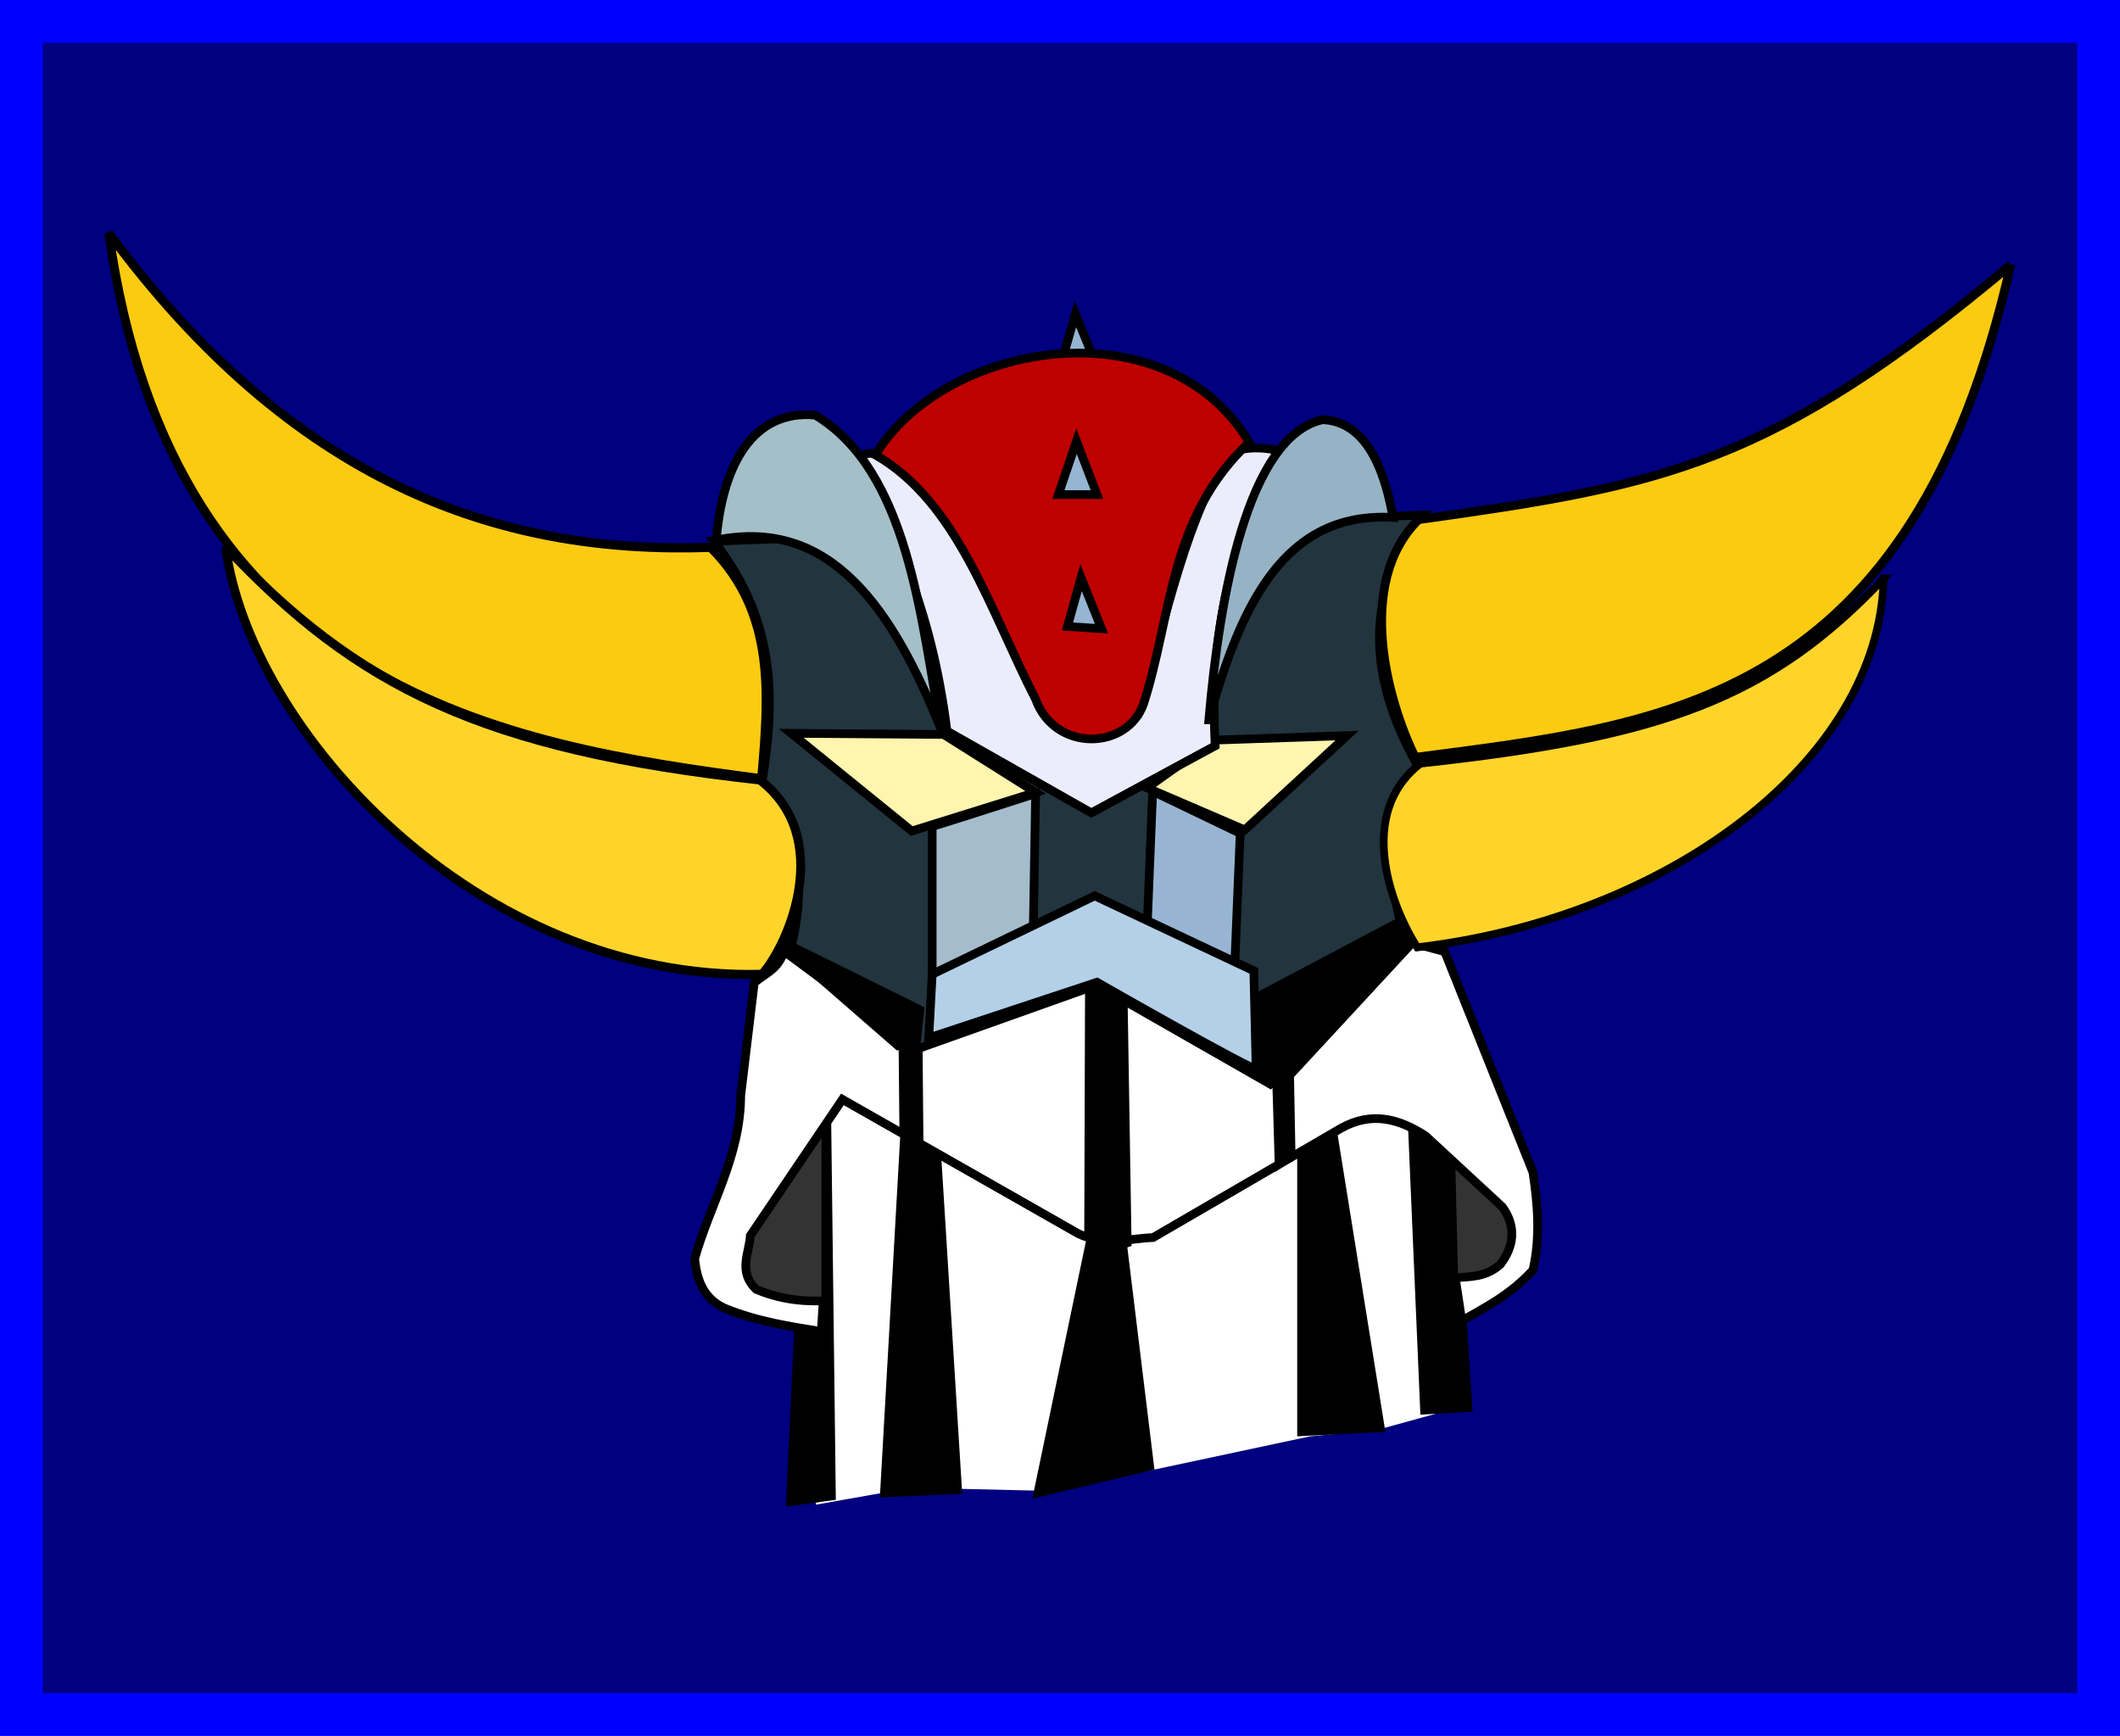
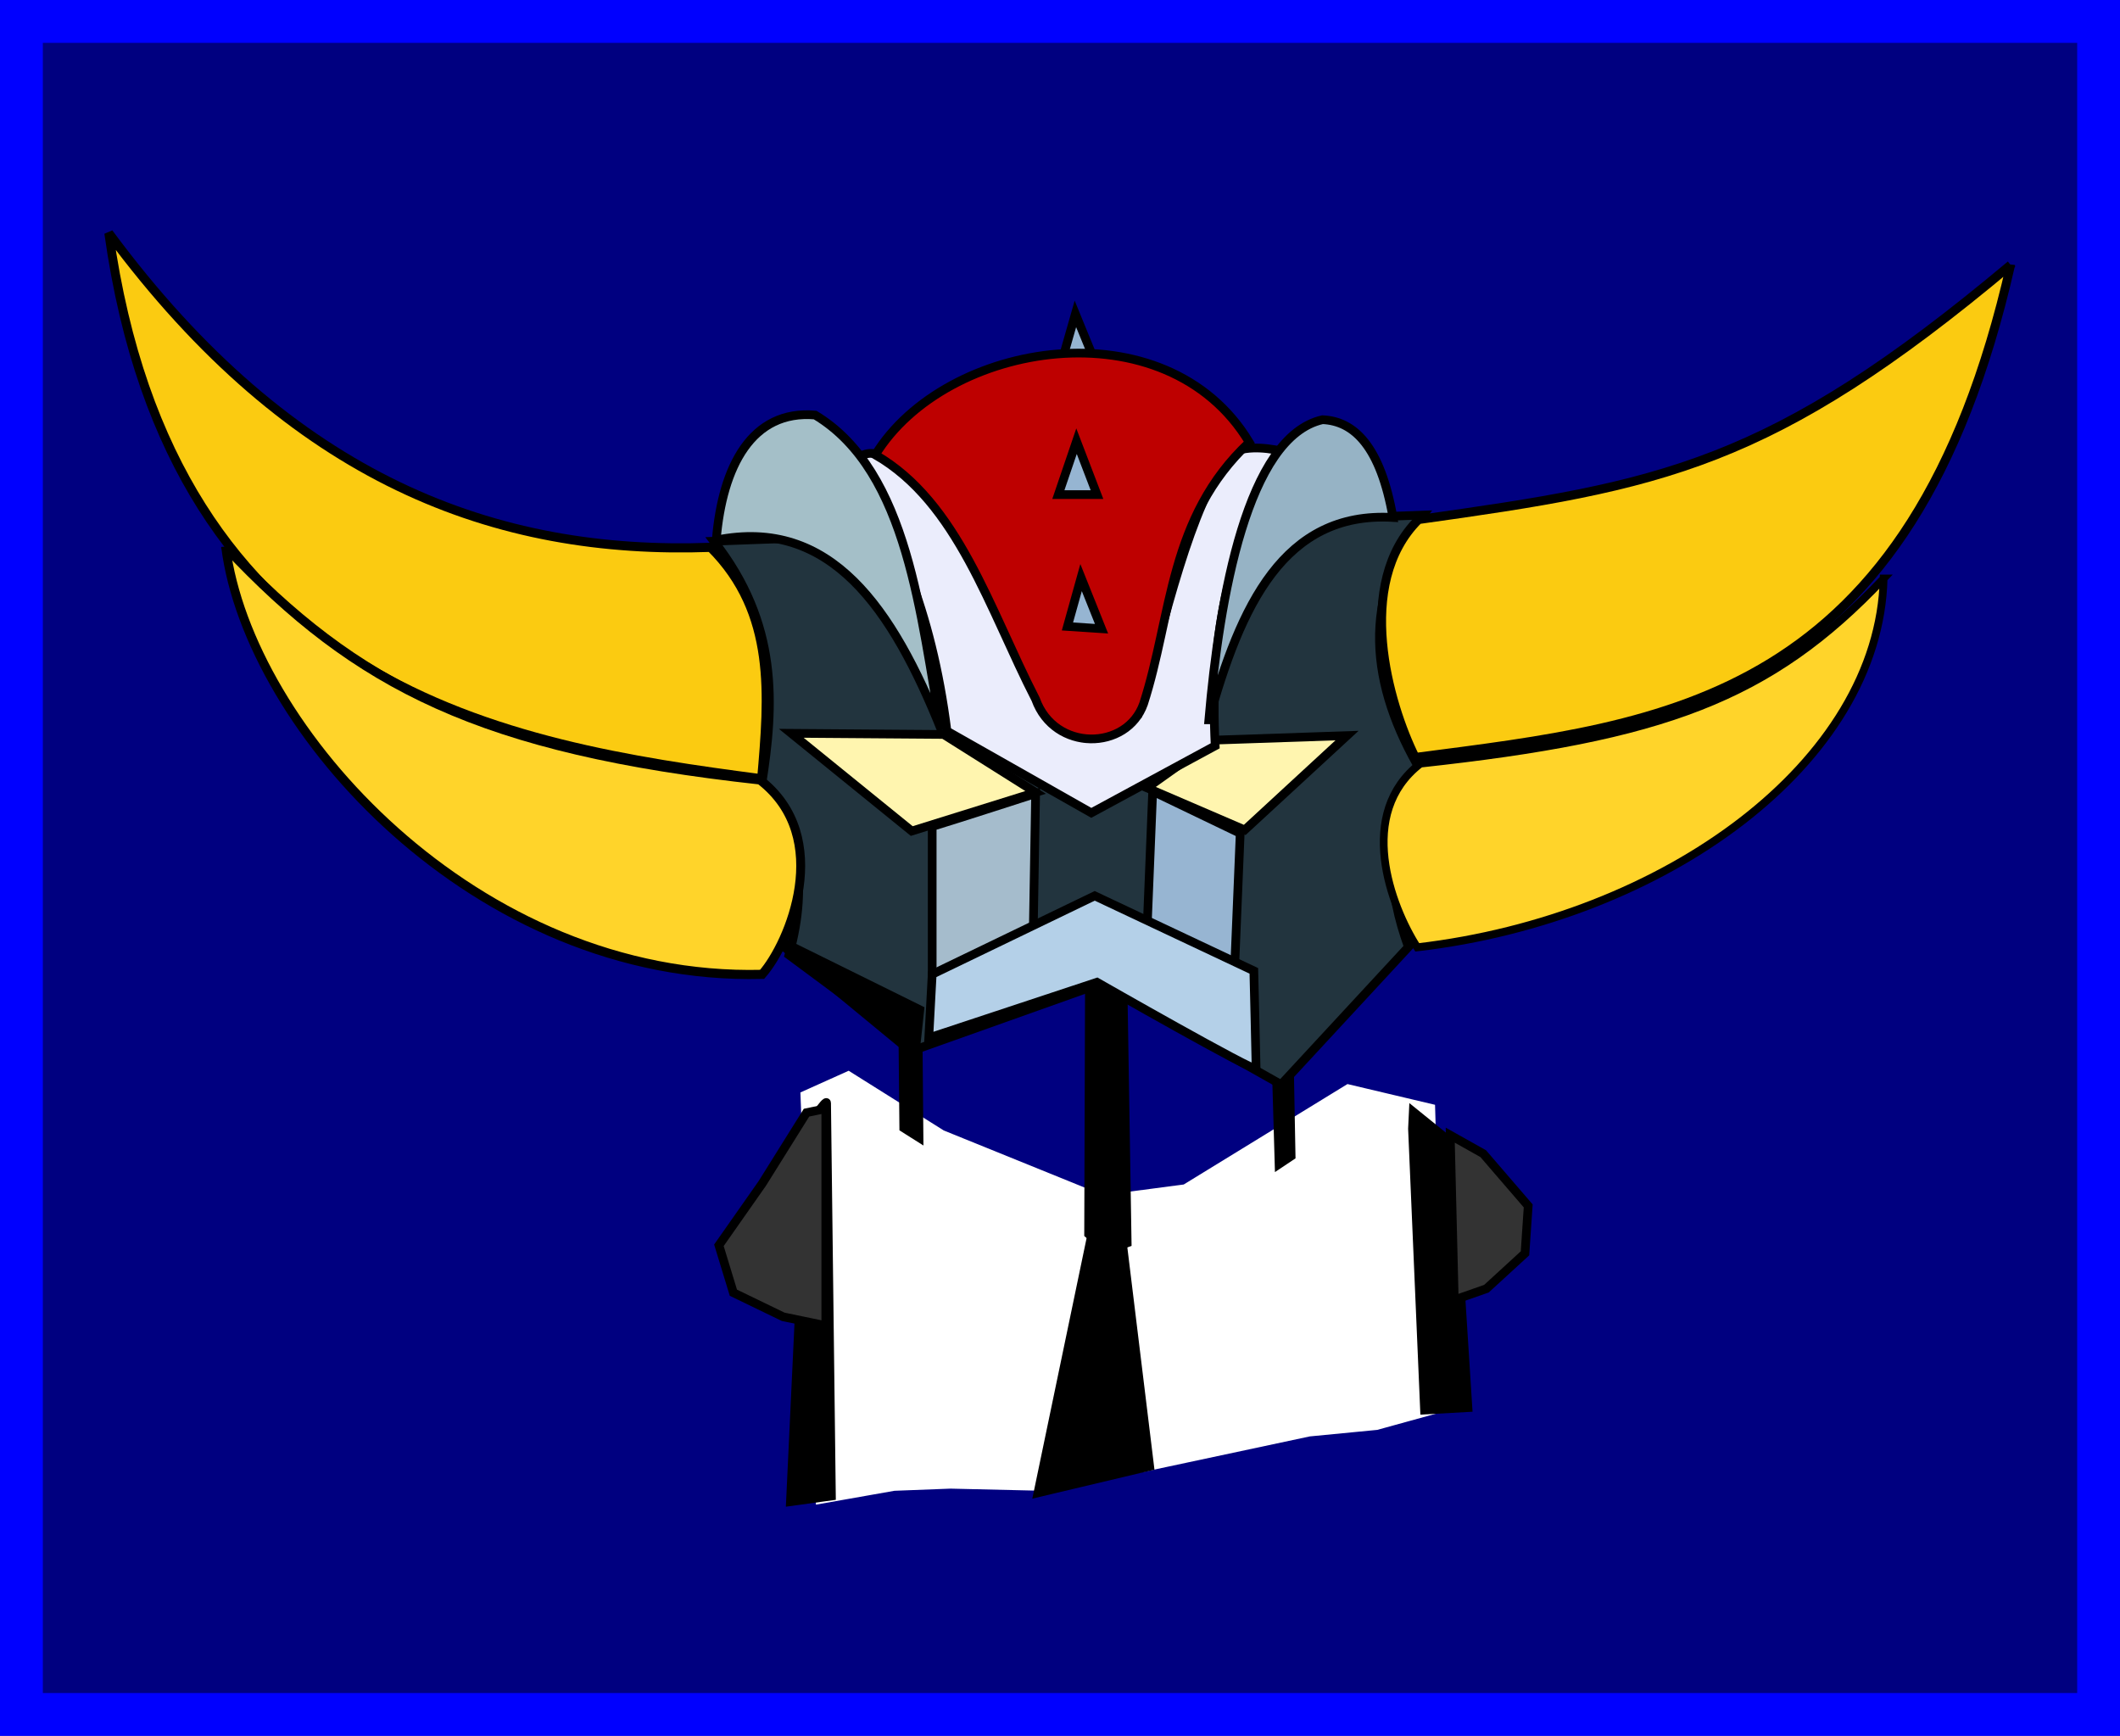
<svg xmlns="http://www.w3.org/2000/svg" xmlns:ns1="http://www.inkscape.org/namespaces/inkscape" xmlns:ns2="http://sodipodi.sourceforge.net/DTD/sodipodi-0.dtd" width="885.636" height="725.106" id="svg2" version="1.1" ns1:version="0.48+devel r9772" ns2:docname="goldrake1.svg">
  <rect width="100%" height="100%" fill="#808080" stroke="none" />
  <defs id="defs4" />
  <ns2:namedview id="base" pagecolor="#ffffff" bordercolor="#666666" borderopacity="1.0" ns1:pageopacity="0.0" ns1:pageshadow="2" ns1:zoom="0.93536509" ns1:cx="519.0171" ns1:cy="362.33175" ns1:document-units="px" ns1:current-layer="layer1" showgrid="false" fit-margin-top="0" fit-margin-left="0" fit-margin-right="0" fit-margin-bottom="0" ns1:window-width="1440" ns1:window-height="851" ns1:window-x="0" ns1:window-y="1" ns1:window-maximized="1" />
  <g ns1:label="Layer 1" ns1:groupmode="layer" id="layer1" transform="translate(-30.669,201.63)">
    <g id="g4203" transform="matrix(1.193,0,0,1.193,-49.447,-15.749)">
      <rect y="-148.306" x="74.655" height="592.8" width="727.369" id="rect3290" style="color:#000000;fill:#000080;stroke:#0000ff;stroke-width:15;stroke-linecap:butt;stroke-linejoin:miter;stroke-miterlimit:4;stroke-opacity:1;stroke-dasharray:none;stroke-dashoffset:0;marker:none;visibility:visible;display:inline;overflow:visible;enable-background:accumulate" />
      <g transform="matrix(2.32,0,0,2.32,-391.508,-783.801)" id="g4062">
        <path style="color:#000000;fill:#ffffff;stroke:#ffffff;stroke-width:1.312px;stroke-linecap:butt;stroke-linejoin:miter;stroke-miterlimit:4;stroke-opacity:1;stroke-dasharray:none;stroke-dashoffset:0;marker:none;visibility:visible;display:inline;overflow:visible;enable-background:accumulate" d="m 321.477,496.994 11.153,-1.968 8.529,-0.328 14.106,0.328 15.418,-2.952 24.603,-5.249 10.169,-0.984 9.513,-2.624 -1.312,-45.269 -12.465,-2.952 -24.603,15.09 -12.465,1.64 -24.275,-9.841 -14.106,-8.857 -6.561,2.952 z" id="path4060" ns1:connector-curvature="0" />
        <g id="g3252" transform="translate(27.216,-12.096)">
          <g style="fill:#000000;stroke:#000000" id="g3159">
            <path style="color:#000000;fill:#000000;stroke:#000000;stroke-width:1.312px;stroke-linecap:butt;stroke-linejoin:miter;stroke-miterlimit:4;stroke-opacity:1;stroke-dasharray:none;stroke-dashoffset:0;marker:none;visibility:visible;display:inline;overflow:visible;enable-background:accumulate" d="m 289.789,509.418 2.669,-56.648 c 0,0 2.79,-4.246 2.79,-3.518 0,0.728 0.728,59.316 0.728,59.316 z" id="path3149" ns1:connector-curvature="0" />
-             <path style="color:#000000;fill:#000000;stroke:#000000;stroke-width:1.312px;stroke-linecap:butt;stroke-linejoin:miter;stroke-miterlimit:4;stroke-opacity:1;stroke-dasharray:none;stroke-dashoffset:0;marker:none;visibility:visible;display:inline;overflow:visible;enable-background:accumulate" d="m 307.135,452.164 -3.154,55.92 11.038,-0.485 -3.275,-52.645 z" id="path3151" ns1:connector-curvature="0" />
            <path style="color:#000000;fill:#000000;stroke:#000000;stroke-width:1.312px;stroke-linecap:butt;stroke-linejoin:miter;stroke-miterlimit:4;stroke-opacity:1;stroke-dasharray:none;stroke-dashoffset:0;marker:none;visibility:visible;display:inline;overflow:visible;enable-background:accumulate" d="m 335.64,467.327 -8.491,40.757 16.861,-4.003 -4.367,-35.784 z" id="path3153" ns1:connector-curvature="0" />
-             <path style="color:#000000;fill:#000000;stroke:#000000;stroke-width:1.312px;stroke-linecap:butt;stroke-linejoin:miter;stroke-miterlimit:4;stroke-opacity:1;stroke-dasharray:none;stroke-dashoffset:0;marker:none;visibility:visible;display:inline;overflow:visible;enable-background:accumulate" d="m 366.936,454.954 0,43.911 11.888,-0.607 -7.278,-45.245 z" id="path3155" ns1:connector-curvature="0" />
            <path style="color:#000000;fill:#000000;stroke:#000000;stroke-width:1.312px;stroke-linecap:butt;stroke-linejoin:miter;stroke-miterlimit:4;stroke-opacity:1;stroke-dasharray:none;stroke-dashoffset:0;marker:none;visibility:visible;display:inline;overflow:visible;enable-background:accumulate" d="m 383.676,453.134 1.82,42.455 6.55,-0.364 -2.547,-40.029 -5.701,-4.609 z" id="path3157" ns1:connector-curvature="0" />
          </g>
          <path ns1:connector-curvature="0" id="path3166" d="m 295.126,450.102 0,32.751 -6.429,-1.334 -7.521,-3.639 -2.183,-7.157 6.55,-9.34 6.672,-10.675 z" style="color:#000000;fill:#333333;stroke:#000000;stroke-width:1.312px;stroke-linecap:butt;stroke-linejoin:miter;stroke-miterlimit:4;stroke-opacity:1;stroke-dasharray:none;stroke-dashoffset:0;marker:none;visibility:visible;display:inline;overflow:visible;enable-background:accumulate" />
          <path ns1:connector-curvature="0" id="path3168" d="m 389.377,454.105 0.607,24.867 4.852,-1.698 5.822,-5.337 0.485,-7.157 -6.793,-7.885 z" style="color:#000000;fill:#333333;stroke:#000000;stroke-width:1.312px;stroke-linecap:butt;stroke-linejoin:miter;stroke-miterlimit:4;stroke-opacity:1;stroke-dasharray:none;stroke-dashoffset:0;marker:none;visibility:visible;display:inline;overflow:visible;enable-background:accumulate" />
-           <path ns2:nodetypes="cccccccccccccccccccccccccc" ns1:connector-curvature="0" id="path3134" d="m 294.734,479.107 -0.29,4.632 c -4.73,-0.777 -9.433,-1.446 -14.476,-3.474 -3.212,-1.397 -4.318,-4.199 -4.632,-7.528 2.317,-8.203 6.921,-15.425 6.949,-24.609 l 2.046,-17.047 c 2.297,-1.81 3.598,-1.979 4.721,-5.256 l 16.974,14.775 29.821,-9.265 26.347,15.055 19.977,-21.714 6.37,1.737 13.318,33.295 c 0.741,4.922 1.126,9.844 0,14.766 -3.58,3.866 -7.161,5.576 -10.741,7.645 l -0.986,-6.487 c 2.269,-0.222 4.537,-0.017 6.806,-2.027 2.057,-2.657 2.459,-5.741 0.29,-8.686 l -11.581,-10.712 c -3.973,-2.577 -8.123,-3.732 -12.739,-1.158 l -28.373,16.503 c -3.713,0.166 -7.282,1.331 -11.291,-0.579 l -35.611,-20.267 -13.897,20.556 c -0.171,2.702 -1.905,5.404 0.869,8.107 2.685,1.133 5.837,1.893 10.133,1.737 z" style="color:#000000;fill:#ffffff;stroke:#000000;stroke-width:1.312px;stroke-linecap:butt;stroke-linejoin:miter;stroke-miterlimit:4;stroke-opacity:1;stroke-dasharray:none;stroke-dashoffset:0;marker:none;visibility:visible;display:inline;overflow:visible;enable-background:accumulate" />
          <g style="fill:#000000;stroke:#000000" id="g3144">
            <path style="color:#000000;fill:#000000;stroke:#000000;stroke-width:1.312px;stroke-linecap:butt;stroke-linejoin:miter;stroke-miterlimit:4;stroke-opacity:1;stroke-dasharray:none;stroke-dashoffset:0;marker:none;visibility:visible;display:inline;overflow:visible;enable-background:accumulate" d="m 306.771,440.398 0.121,12.615 2.305,1.456 -0.121,-13.464 z" id="path3138" ns1:connector-curvature="0" />
            <path style="color:#000000;fill:#000000;stroke:#000000;stroke-width:1.312px;stroke-linecap:butt;stroke-linejoin:miter;stroke-miterlimit:4;stroke-opacity:1;stroke-dasharray:none;stroke-dashoffset:0;marker:none;visibility:visible;display:inline;overflow:visible;enable-background:accumulate" d="m 334.913,431.664 -0.121,37.361 2.79,2.426 3.033,-1.092 -0.607,-37.482 -2.305,-1.577 z" id="path3140" ns1:connector-curvature="0" />
            <path style="color:#000000;fill:#000000;stroke:#000000;stroke-width:1.312px;stroke-linecap:butt;stroke-linejoin:miter;stroke-miterlimit:4;stroke-opacity:1;stroke-dasharray:none;stroke-dashoffset:0;marker:none;visibility:visible;display:inline;overflow:visible;enable-background:accumulate" d="m 363.176,445.978 0.364,12.494 1.82,-1.213 -0.243,-13.101 -2.062,1.213 z" id="path3142" ns1:connector-curvature="0" />
          </g>
          <path ns2:nodetypes="cccccccccc" ns1:connector-curvature="0" id="path3170" d="m 289.569,426.906 c 3.172,-11.354 0.925,-19.397 -4.117,-25.732 1.922,-12.071 2.591,-24.189 -7.205,-36.711 L 385.292,360.518 c -9.383,12.489 -8.152,25.538 -0.172,38.941 -6.067,9.287 -5.074,17.868 -2.059,26.247 l -19.213,20.757 -27.104,-15.268 -27.962,9.95 z" style="color:#000000;fill:#22343e;fill-opacity:1;stroke:#000000;stroke-width:1.312px;stroke-linecap:butt;stroke-linejoin:miter;stroke-miterlimit:4;stroke-opacity:1;stroke-dasharray:none;stroke-dashoffset:0;marker:none;visibility:visible;display:inline;overflow:visible;enable-background:accumulate" />
          <path ns1:connector-curvature="0" id="path3174" d="m 311.184,407.522 c 3.946,-1.201 15.611,-4.975 15.611,-4.975 l -0.343,20.071 -15.268,8.749 z" style="color:#000000;fill:#a5bccc;fill-opacity:1;stroke:#000000;stroke-width:1.312px;stroke-linecap:butt;stroke-linejoin:miter;stroke-miterlimit:4;stroke-opacity:1;stroke-dasharray:none;stroke-dashoffset:0;marker:none;visibility:visible;display:inline;overflow:visible;enable-background:accumulate" />
          <path ns1:connector-curvature="0" id="path3176" d="m 344.464,402.204 13.209,6.347 -0.858,20.757 -13.209,-6.004 z" style="color:#000000;fill:#97b5d2;fill-opacity:1;stroke:#000000;stroke-width:1.312px;stroke-linecap:butt;stroke-linejoin:miter;stroke-miterlimit:4;stroke-opacity:1;stroke-dasharray:none;stroke-dashoffset:0;marker:none;visibility:visible;display:inline;overflow:visible;enable-background:accumulate" />
          <path ns1:connector-curvature="0" id="path3172" d="m 310.669,439.429 25.389,-8.406 c 0,0 24.016,13.724 24.016,13.037 0,-0.686 -0.343,-14.753 -0.343,-14.753 l -24.016,-11.322 -24.531,11.837 z" style="color:#000000;fill:#b4d0e8;fill-opacity:1;stroke:#000000;stroke-width:1.312px;stroke-linecap:butt;stroke-linejoin:miter;stroke-miterlimit:4;stroke-opacity:1;stroke-dasharray:none;stroke-dashoffset:0;marker:none;visibility:visible;display:inline;overflow:visible;enable-background:accumulate" />
          <g style="fill:#fff5af;fill-opacity:1;stroke:#000000" id="g3182">
            <path style="color:#000000;fill:#fff5af;fill-opacity:1;stroke:#000000;stroke-width:1.312px;stroke-linecap:butt;stroke-linejoin:miter;stroke-miterlimit:4;stroke-opacity:1;stroke-dasharray:none;stroke-dashoffset:0;marker:none;visibility:visible;display:inline;overflow:visible;enable-background:accumulate" d="m 326.795,402.375 -13.895,-8.749 -22.987,-0.172 18.184,14.753 z" id="path3178" ns1:connector-curvature="0" />
            <path style="color:#000000;fill:#fff5af;fill-opacity:1;stroke:#000000;stroke-width:1.312px;stroke-linecap:butt;stroke-linejoin:miter;stroke-miterlimit:4;stroke-opacity:1;stroke-dasharray:none;stroke-dashoffset:0;marker:none;visibility:visible;display:inline;overflow:visible;enable-background:accumulate" d="m 343.606,401.689 10.121,-7.205 20.071,-0.686 -15.439,14.238 z" id="path3180" ns1:connector-curvature="0" />
          </g>
          <path ns2:nodetypes="cccccccccc" ns1:connector-curvature="0" id="path3190" d="m 299.004,352.112 c 6.423,10.427 12.067,22.413 14.41,40.999 l 21.786,12.351 18.698,-10.121 c -0.864,-16.627 1.967,-31.742 11.15,-44.259 -2.916,-0.636 -5.833,-1.161 -8.749,0 -6.346,8.239 -9.869,24.943 -14.067,39.627 -4.918,4.764 -9.606,4.671 -14.067,-0.172 -7.5,-15.051 -14.028,-33.157 -24.531,-38.769 -1.887,-1.259 -3.166,-0.085 -4.632,0.343 z" style="color:#000000;fill:#ebedfc;fill-opacity:1;stroke:#000000;stroke-width:1.312px;stroke-linecap:butt;stroke-linejoin:miter;stroke-miterlimit:4;stroke-opacity:1;stroke-dasharray:none;stroke-dashoffset:0;marker:none;visibility:visible;display:inline;overflow:visible;enable-background:accumulate" />
          <path ns2:nodetypes="cccc" ns1:connector-curvature="0" id="path3188" d="m 352.94,391.413 c 4.752,-17.119 11.283,-31.502 27.79,-30.535 -1.884,-10.732 -5.865,-14.554 -10.636,-14.753 -11.341,2.562 -15.559,26.806 -17.155,45.288 z" style="color:#000000;fill:#96b3c5;fill-opacity:1;stroke:#000000;stroke-width:1.312px;stroke-linecap:butt;stroke-linejoin:miter;stroke-miterlimit:4;stroke-opacity:1;stroke-dasharray:none;stroke-dashoffset:0;marker:none;visibility:visible;display:inline;overflow:visible;enable-background:accumulate" />
          <path ns2:nodetypes="cccc" ns1:connector-curvature="0" id="path3186" d="m 278.59,364.292 c 17.308,-3.51 26.636,10.388 33.966,28.648 -3.143,-16.736 -4.889,-39.011 -19.042,-47.518 -9.531,-0.824 -14.004,7.714 -14.924,18.87 z" style="color:#000000;fill:#a4bfc8;fill-opacity:1;stroke:#000000;stroke-width:1.312px;stroke-linecap:butt;stroke-linejoin:miter;stroke-miterlimit:4;stroke-opacity:1;stroke-dasharray:none;stroke-dashoffset:0;marker:none;visibility:visible;display:inline;overflow:visible;enable-background:accumulate" />
          <path ns1:connector-curvature="0" id="path3196" d="m 330.74,337.359 2.059,-7.205 3.088,7.548 z" style="color:#000000;fill:#96b5d2;fill-opacity:1;stroke:#000000;stroke-width:1.312px;stroke-linecap:butt;stroke-linejoin:miter;stroke-miterlimit:4;stroke-opacity:1;stroke-dasharray:none;stroke-dashoffset:0;marker:none;visibility:visible;display:inline;overflow:visible;enable-background:accumulate" />
          <path ns2:nodetypes="ccccc" ns1:connector-curvature="0" id="path3194" d="m 302.607,351.426 c 10.551,-17.217 43.888,-22.746 56.439,-1.887 -12.145,11.355 -11.625,26.043 -15.954,39.456 -2.516,7.105 -13.438,7.273 -16.297,-0.686 -6.966,-13.56 -11.708,-29.685 -24.188,-36.882 z" style="color:#000000;fill:#be0000;fill-opacity:1;stroke:#000000;stroke-width:1.312px;stroke-linecap:butt;stroke-linejoin:miter;stroke-miterlimit:4;stroke-opacity:1;stroke-dasharray:none;stroke-dashoffset:0;marker:none;visibility:visible;display:inline;overflow:visible;enable-background:accumulate" />
          <path ns1:connector-curvature="0" id="path3198" d="m 330.226,357.43 2.745,-8.063 3.088,8.063 z" style="color:#000000;fill:#96b5d2;fill-opacity:1;stroke:#000000;stroke-width:1.312px;stroke-linecap:butt;stroke-linejoin:miter;stroke-miterlimit:4;stroke-opacity:1;stroke-dasharray:none;stroke-dashoffset:0;marker:none;visibility:visible;display:inline;overflow:visible;enable-background:accumulate" />
          <path ns1:connector-curvature="0" id="path3200" d="m 331.598,377.33 2.059,-7.376 3.088,7.72 z" style="color:#000000;fill:#96b5d2;fill-opacity:1;stroke:#000000;stroke-width:1.312px;stroke-linecap:butt;stroke-linejoin:miter;stroke-miterlimit:4;stroke-opacity:1;stroke-dasharray:none;stroke-dashoffset:0;marker:none;visibility:visible;display:inline;overflow:visible;enable-background:accumulate" />
          <g style="fill:#000000;stroke:#000000" id="g3211">
            <path style="color:#000000;fill:#000000;stroke:#000000;stroke-width:1.312px;stroke-linecap:butt;stroke-linejoin:miter;stroke-miterlimit:4;stroke-opacity:1;stroke-dasharray:none;stroke-dashoffset:0;marker:none;visibility:visible;display:inline;overflow:visible;enable-background:accumulate" d="m 308.59,441.975 0.728,-6.793 -20.136,-9.947 0,0.728 z" id="path3207" ns1:connector-curvature="0" />
-             <path style="color:#000000;fill:#000000;stroke:#000000;stroke-width:1.312px;stroke-linecap:butt;stroke-linejoin:miter;stroke-miterlimit:4;stroke-opacity:1;stroke-dasharray:none;stroke-dashoffset:0;marker:none;visibility:visible;display:inline;overflow:visible;enable-background:accumulate" d="m 360.75,432.998 0.243,10.675 2.669,2.911 19.166,-21.592 -1.456,-2.911 z" id="path3209" ns1:connector-curvature="0" />
          </g>
          <g transform="matrix(1.012,0,0,1.035,-5.817,-14.193)" id="g3248">
            <path ns2:nodetypes="cccc" ns1:connector-curvature="0" id="path3217" d="m 474.087,325.573 c -35.8,29.342 -52.117,32.165 -88.307,37.118 -9.672,9.393 -4.455,26.899 -0.485,34.692 37.74,-4.805 73.996,-8.074 88.792,-71.81 z" style="color:#000000;fill:#fbcb11;fill-opacity:1;stroke:#000000;stroke-width:1.312px;stroke-linecap:butt;stroke-linejoin:miter;stroke-miterlimit:4;stroke-opacity:1;stroke-dasharray:none;stroke-dashoffset:0;marker:none;visibility:visible;display:inline;overflow:visible;enable-background:accumulate" />
            <path style="color:#000000;fill:#ffd42a;fill-opacity:1;stroke:#000000;stroke-width:1.151px;stroke-linecap:butt;stroke-linejoin:miter;stroke-miterlimit:4;stroke-opacity:1;stroke-dasharray:none;stroke-dashoffset:0;marker:none;visibility:visible;display:inline;overflow:visible;enable-background:accumulate" d="m 455.146,371.296 c -16.996,17.572 -33.013,23.149 -69.079,26.976 -9.639,7.256 -4.44,20.779 -0.484,26.8 36.882,-4.197 68.889,-26.858 69.562,-53.776 z" id="path3219" ns1:connector-curvature="0" ns2:nodetypes="cccc" />
          </g>
          <g transform="matrix(1.023,0,0,1.051,-4.197,-20.594)" id="g3244">
            <path style="color:#000000;fill:#fbcb11;fill-opacity:1;stroke:#000000;stroke-width:1.312px;stroke-linecap:butt;stroke-linejoin:miter;stroke-miterlimit:4;stroke-opacity:1;stroke-dasharray:none;stroke-dashoffset:0;marker:none;visibility:visible;display:inline;overflow:visible;enable-background:accumulate" d="m 186.804,322.129 c 27.067,35.65 57.211,46.236 88.792,45.124 9.672,9.393 8.58,21.319 7.521,33.237 -37.74,-4.805 -86.854,-12.683 -96.313,-78.361 z" id="path3215" ns1:connector-curvature="0" ns2:nodetypes="cccc" />
            <path ns2:nodetypes="cccc" ns1:connector-curvature="0" id="path3221" d="m 204.051,367.194 c 19.337,20.057 37.804,29.091 78.837,33.458 10.967,8.282 4.324,23.474 0.308,27.92 -42.205,1.032 -75.71,-35.265 -79.145,-61.379 z" style="color:#000000;fill:#ffd42a;fill-opacity:1;stroke:#000000;stroke-width:1.312px;stroke-linecap:butt;stroke-linejoin:miter;stroke-miterlimit:4;stroke-opacity:1;stroke-dasharray:none;stroke-dashoffset:0;marker:none;visibility:visible;display:inline;overflow:visible;enable-background:accumulate" />
          </g>
        </g>
      </g>
    </g>
  </g>
</svg>